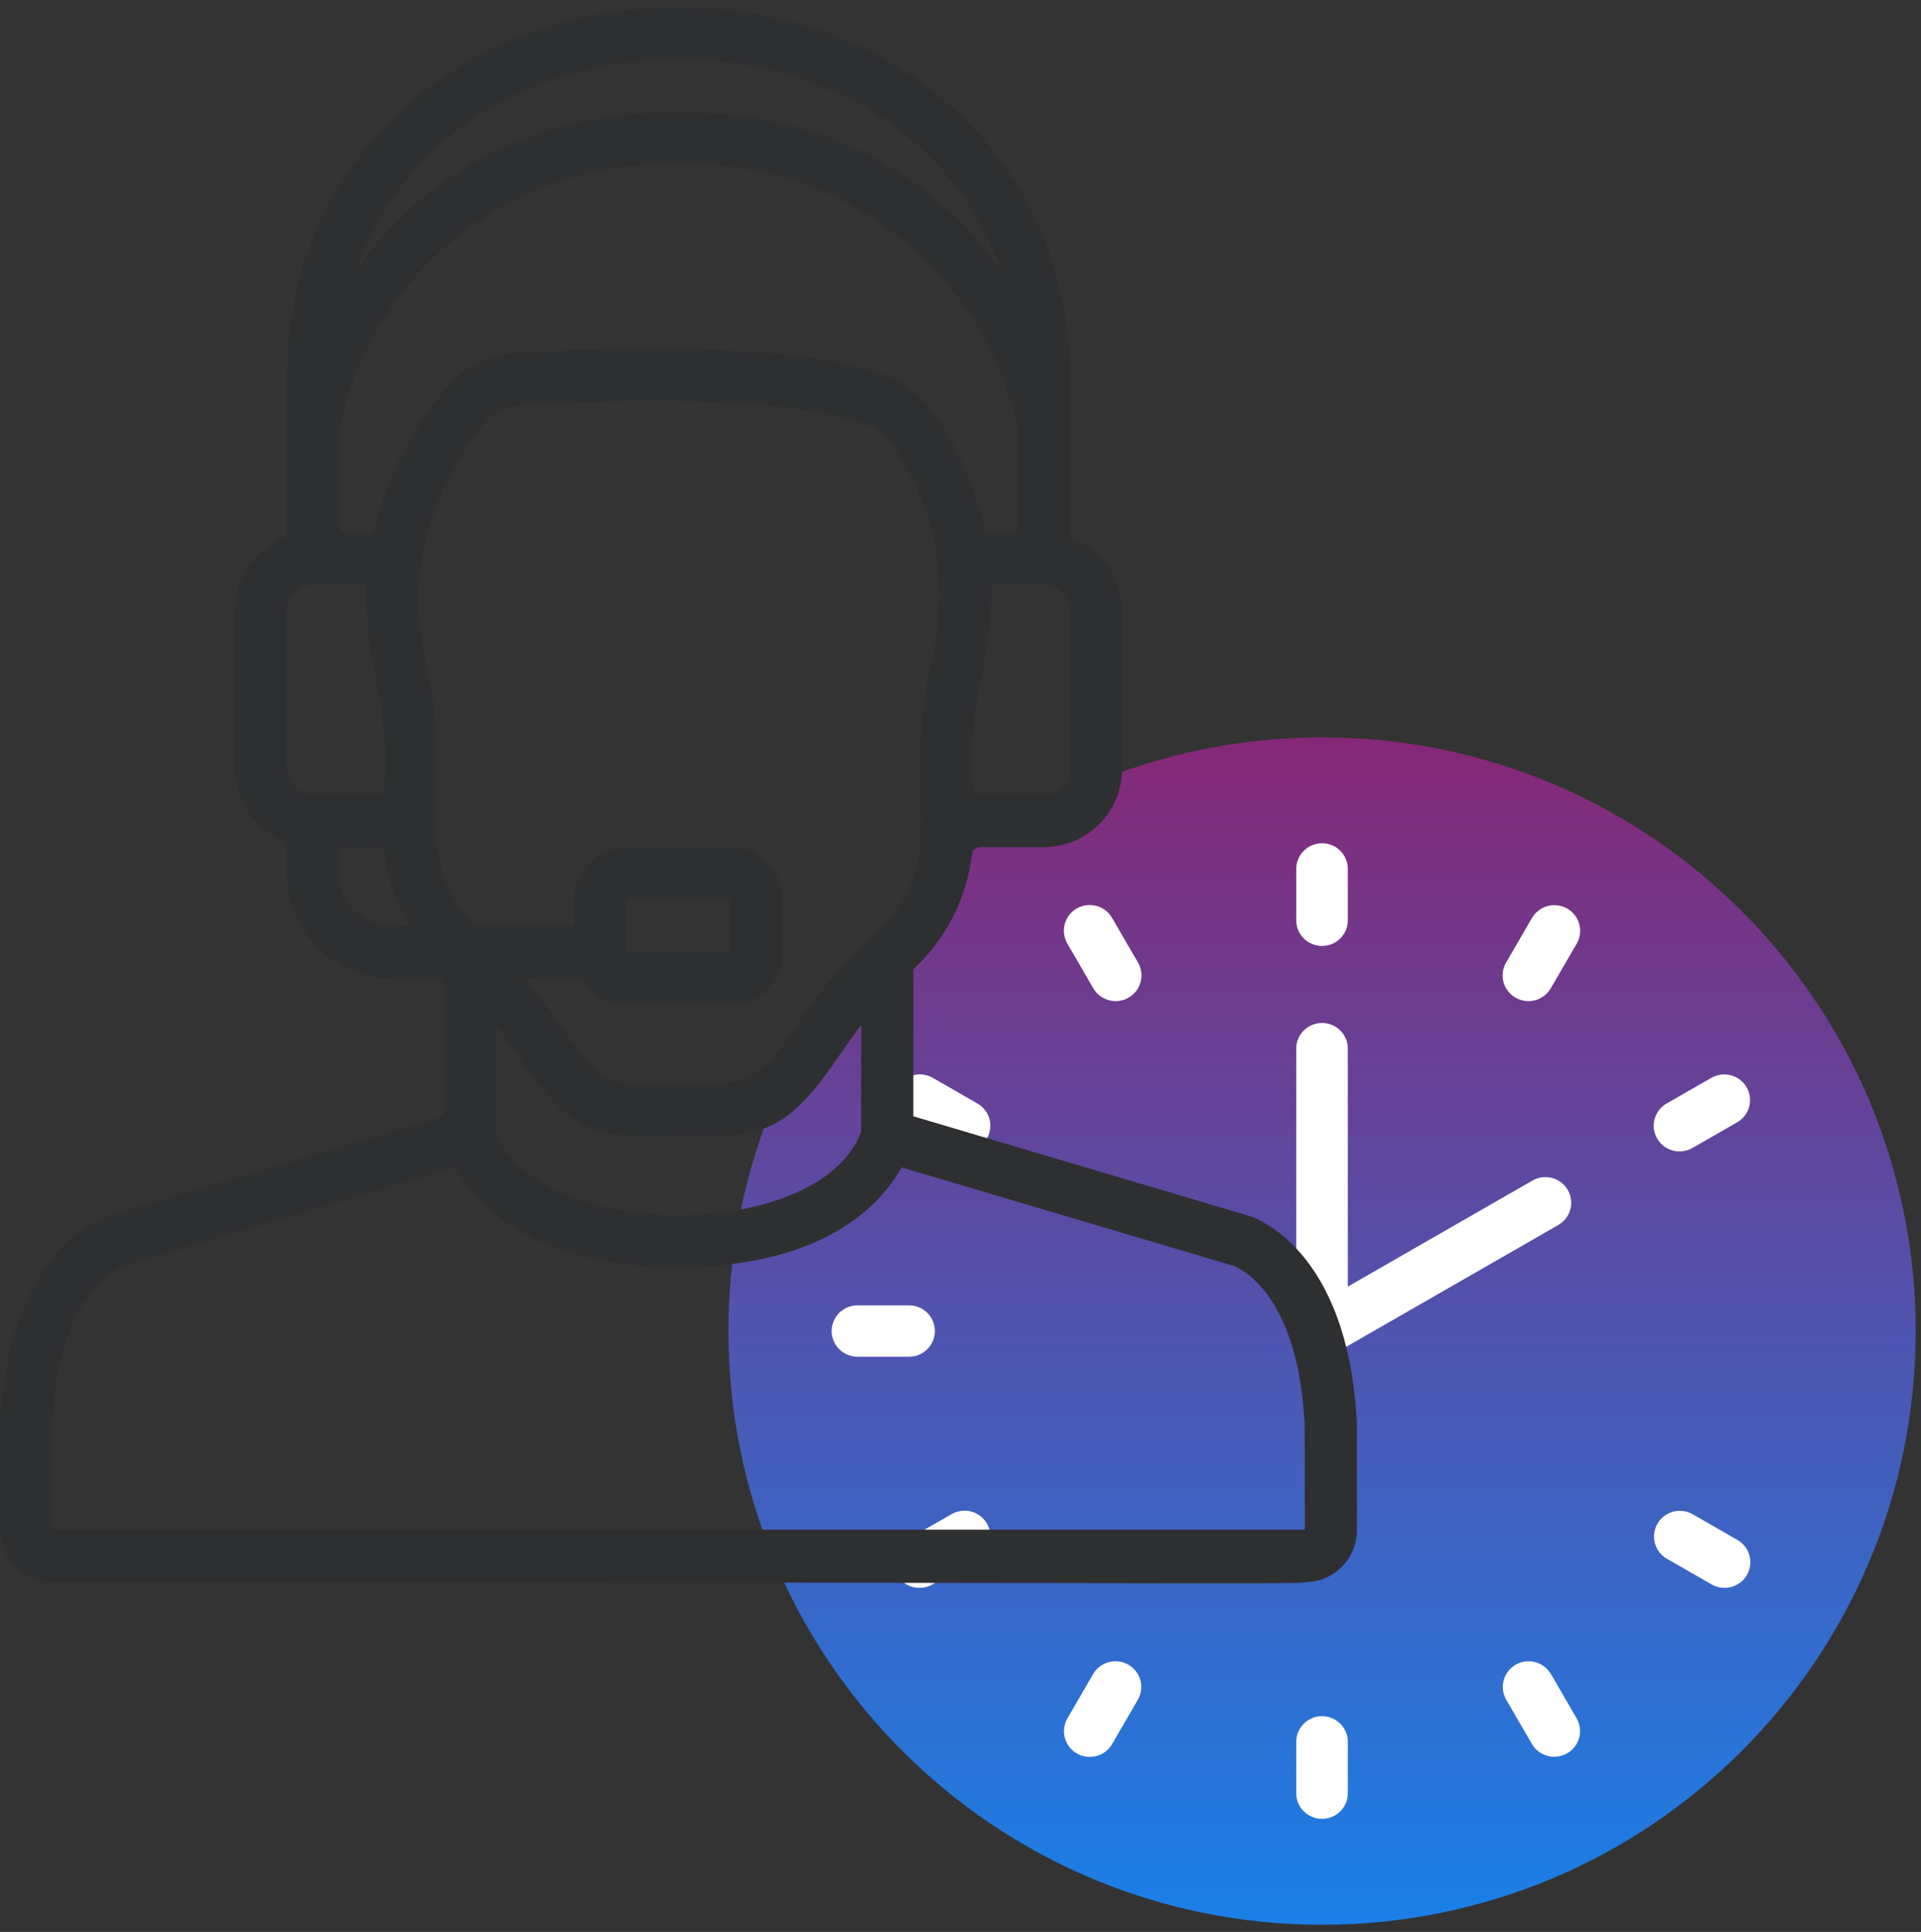
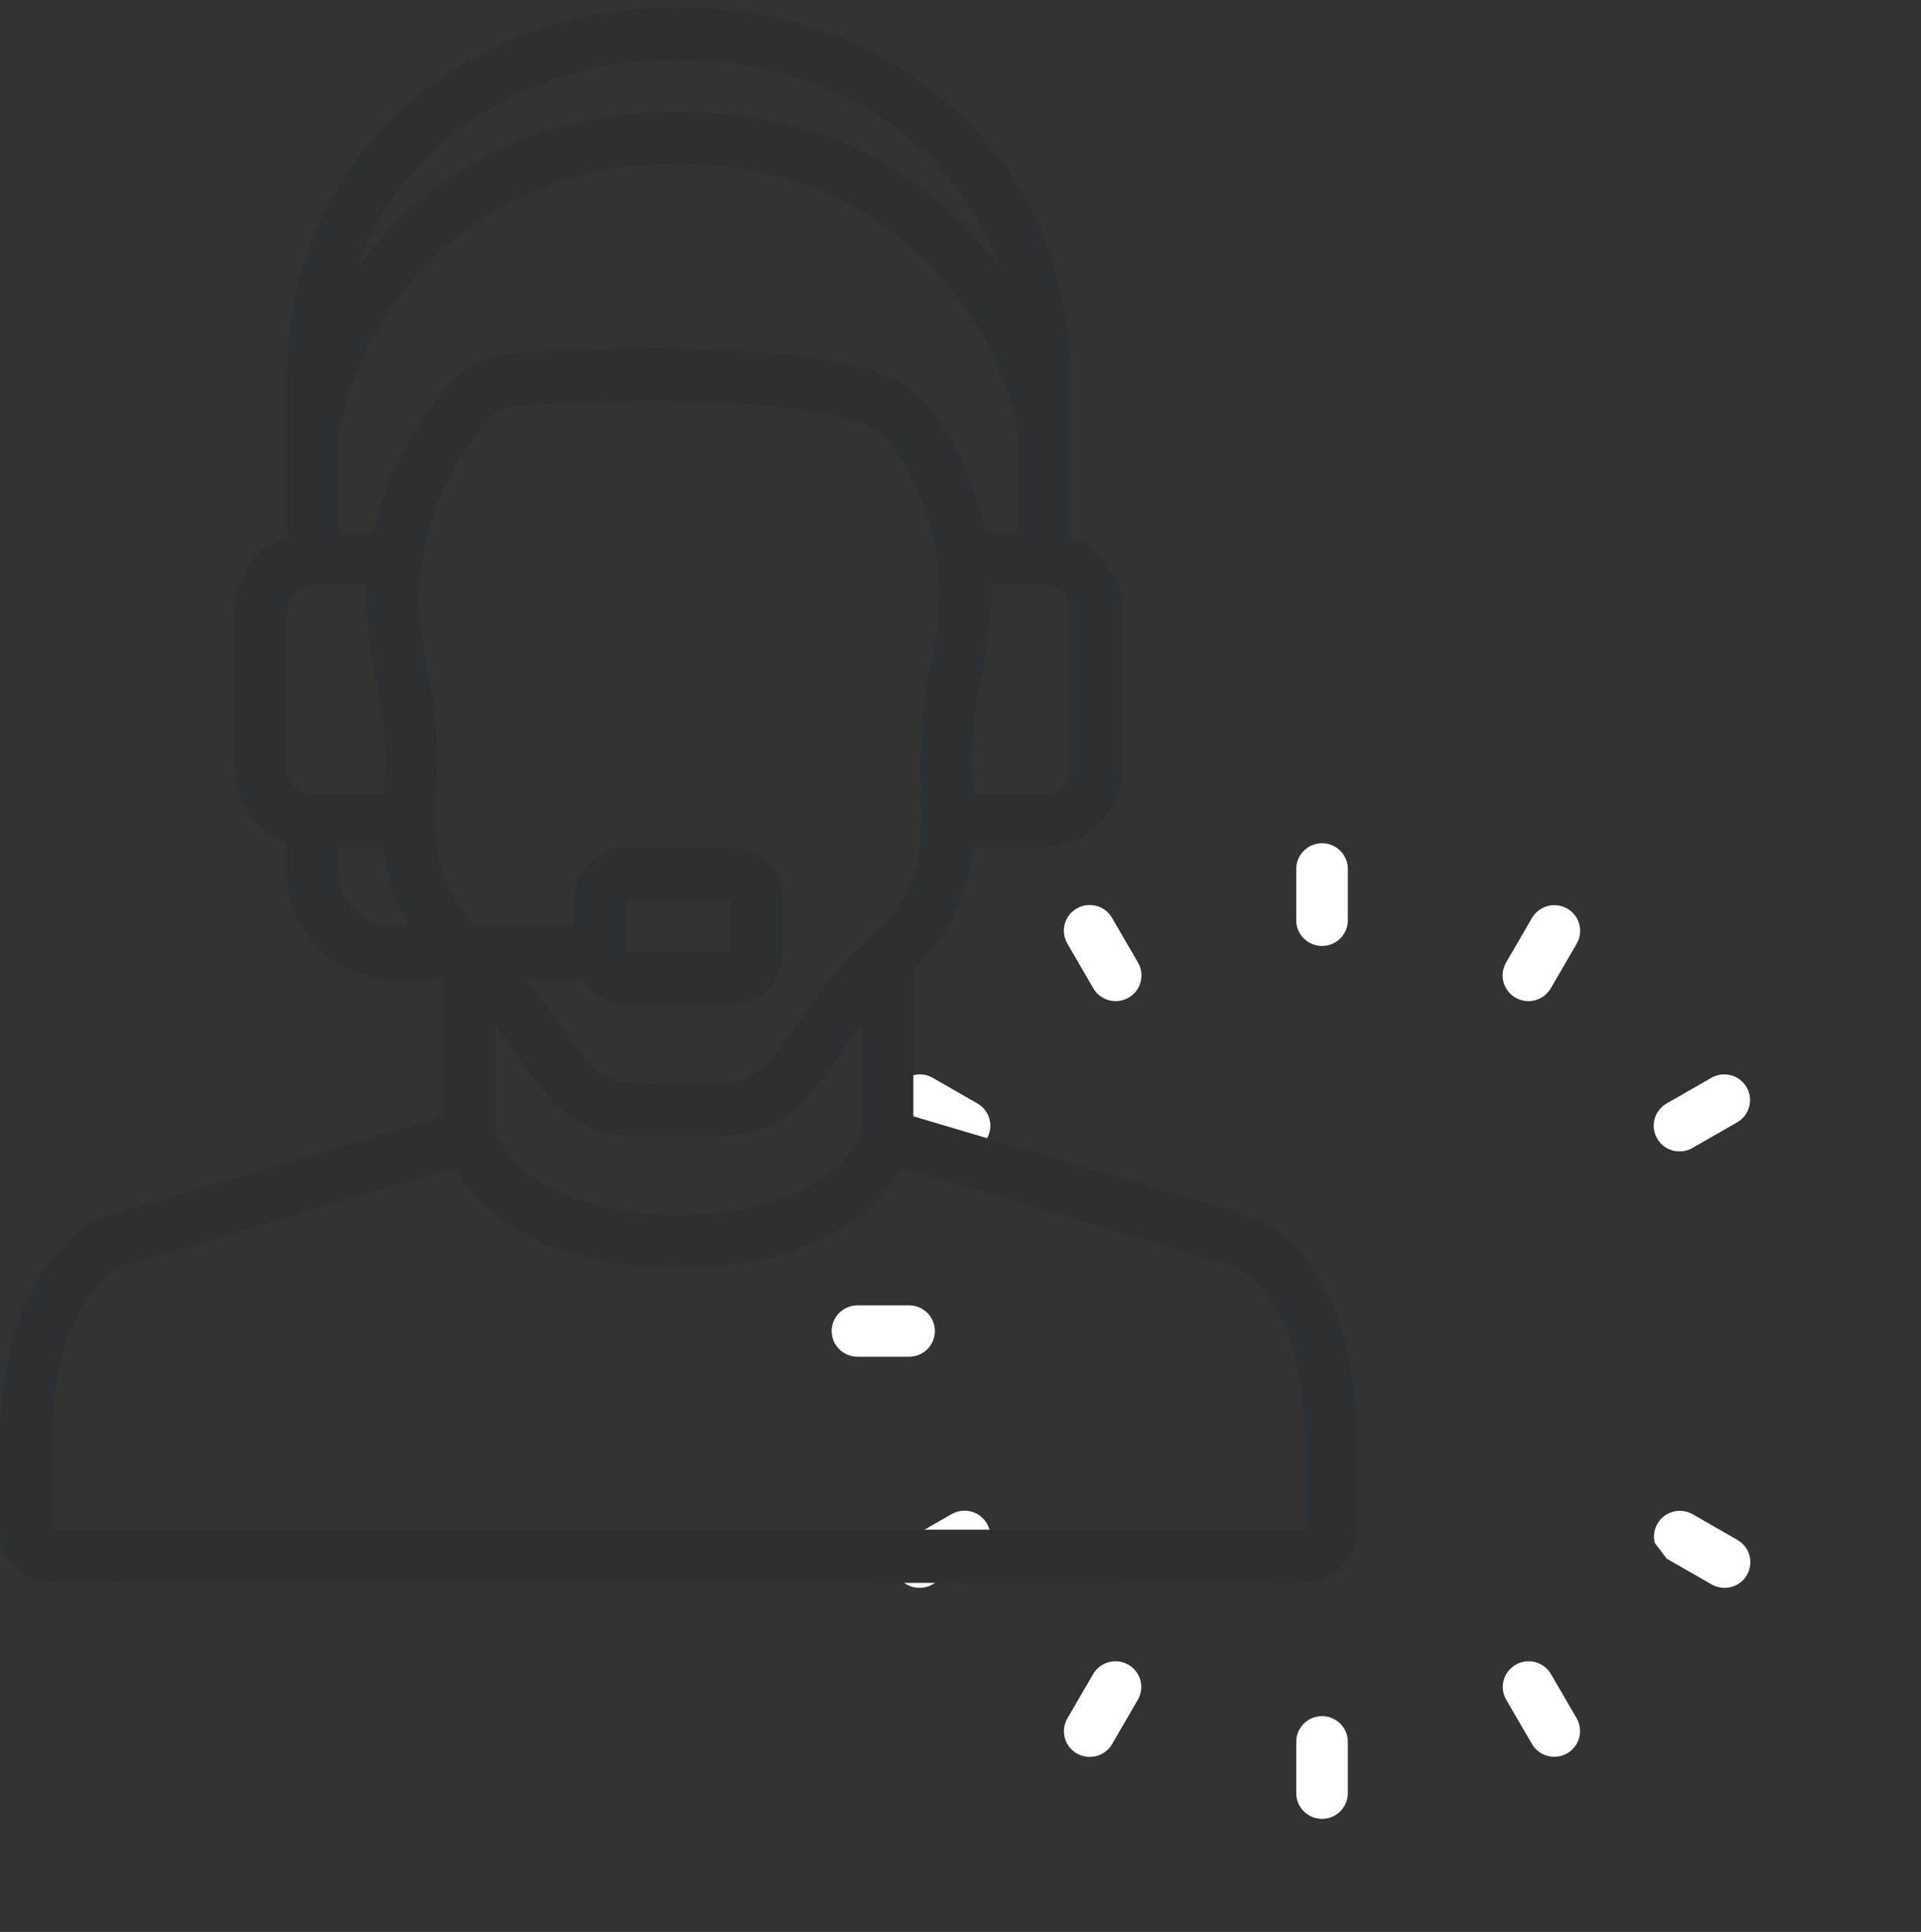
<svg xmlns="http://www.w3.org/2000/svg" width="179" height="180" viewBox="0 0 179 180" fill="none">
  <rect x="0" y="0" width="179" height="180" fill="#333333" stroke="none" />
  <g clip-path="url(#clip0_22_17)">
-     <path d="M123.189 179.328C153.739 179.328 178.504 154.563 178.504 124.013C178.504 93.463 153.739 68.697 123.189 68.697C92.639 68.697 67.873 93.463 67.873 124.013C67.873 154.563 92.639 179.328 123.189 179.328Z" fill="url(#paint0_linear_22_17)" />
    <path d="M123.188 88.133C123.826 88.133 124.438 87.881 124.889 87.433C125.34 86.984 125.593 86.376 125.593 85.741V80.957C125.593 80.323 125.34 79.715 124.889 79.266C124.438 78.817 123.826 78.565 123.188 78.565C122.55 78.565 121.939 78.817 121.488 79.266C121.036 79.715 120.783 80.323 120.783 80.957V85.741C120.783 86.376 121.036 86.984 121.488 87.433C121.939 87.881 122.55 88.133 123.188 88.133Z" fill="white" />
    <path d="M101.867 92.063C102.023 92.337 102.233 92.578 102.484 92.771C102.734 92.964 103.021 93.106 103.327 93.189C103.633 93.272 103.953 93.293 104.267 93.253C104.582 93.212 104.885 93.11 105.16 92.952C105.434 92.794 105.675 92.584 105.868 92.334C106.06 92.083 106.201 91.797 106.282 91.492C106.363 91.187 106.383 90.869 106.34 90.557C106.297 90.244 106.192 89.943 106.032 89.671L103.627 85.528C103.47 85.254 103.26 85.013 103.01 84.82C102.759 84.627 102.473 84.485 102.166 84.402C101.86 84.319 101.541 84.298 101.226 84.338C100.912 84.379 100.608 84.481 100.334 84.639C100.059 84.797 99.818 85.007 99.626 85.257C99.433 85.508 99.292 85.794 99.211 86.099C99.13 86.404 99.11 86.722 99.153 87.034C99.196 87.347 99.301 87.648 99.461 87.92L101.867 92.063Z" fill="white" />
    <path d="M91.065 102.805L86.899 100.413C86.347 100.101 85.694 100.018 85.081 100.184C84.468 100.349 83.945 100.749 83.628 101.296C83.31 101.843 83.223 102.493 83.386 103.104C83.548 103.714 83.947 104.236 84.494 104.556L88.66 106.948C88.933 107.107 89.236 107.211 89.55 107.254C89.865 107.297 90.184 107.277 90.491 107.197C90.797 107.116 91.085 106.976 91.337 106.784C91.589 106.593 91.8 106.353 91.959 106.08C92.118 105.807 92.22 105.505 92.261 105.192C92.302 104.88 92.28 104.562 92.197 104.257C92.114 103.953 91.971 103.668 91.777 103.419C91.583 103.169 91.341 102.961 91.065 102.805Z" fill="white" />
    <path d="M87.113 124.013C87.113 123.378 86.86 122.77 86.409 122.321C85.958 121.873 85.346 121.621 84.708 121.621H79.898C79.26 121.621 78.649 121.873 78.198 122.321C77.747 122.77 77.493 123.378 77.493 124.013C77.493 124.647 77.747 125.255 78.198 125.704C78.649 126.153 79.26 126.405 79.898 126.405H84.708C85.346 126.405 85.958 126.153 86.409 125.704C86.86 125.255 87.113 124.647 87.113 124.013Z" fill="white" />
    <path d="M86.899 147.612L91.064 145.22C91.34 145.064 91.582 144.855 91.776 144.606C91.971 144.357 92.113 144.071 92.197 143.767C92.28 143.463 92.301 143.145 92.26 142.832C92.219 142.519 92.117 142.217 91.958 141.944C91.8 141.671 91.588 141.432 91.336 141.24C91.084 141.049 90.797 140.908 90.49 140.828C90.184 140.747 89.864 140.728 89.55 140.77C89.235 140.813 88.933 140.917 88.659 141.077L84.494 143.469C84.218 143.625 83.976 143.833 83.782 144.083C83.587 144.332 83.445 144.617 83.361 144.921C83.278 145.226 83.257 145.544 83.297 145.856C83.338 146.169 83.441 146.471 83.6 146.744C83.758 147.017 83.969 147.257 84.222 147.448C84.473 147.64 84.761 147.78 85.068 147.861C85.374 147.941 85.694 147.961 86.008 147.918C86.322 147.875 86.625 147.771 86.899 147.612Z" fill="white" />
    <path d="M100.341 163.37C100.893 163.687 101.55 163.773 102.166 163.609C102.782 163.445 103.307 163.044 103.626 162.494L106.031 158.351C106.345 157.802 106.428 157.152 106.262 156.542C106.095 155.933 105.693 155.414 105.143 155.098C104.593 154.782 103.94 154.695 103.326 154.857C102.712 155.018 102.187 155.415 101.866 155.959L99.461 160.102C99.142 160.652 99.056 161.305 99.221 161.917C99.386 162.53 99.789 163.053 100.341 163.37Z" fill="white" />
    <path d="M120.783 167.068C120.783 167.702 121.036 168.31 121.488 168.759C121.939 169.208 122.55 169.46 123.188 169.46C123.826 169.46 124.438 169.208 124.889 168.759C125.34 168.31 125.593 167.702 125.593 167.068V162.284C125.593 161.649 125.34 161.041 124.889 160.592C124.438 160.144 123.826 159.892 123.188 159.892C122.55 159.892 121.939 160.144 121.488 160.592C121.036 161.041 120.783 161.649 120.783 162.284V167.068Z" fill="white" />
    <path d="M144.511 155.959C144.19 155.415 143.665 155.018 143.051 154.857C142.437 154.695 141.784 154.782 141.234 155.098C140.684 155.414 140.282 155.933 140.116 156.542C139.949 157.152 140.032 157.802 140.346 158.351L142.751 162.494C143.072 163.039 143.597 163.436 144.211 163.597C144.825 163.758 145.478 163.672 146.028 163.356C146.578 163.04 146.98 162.521 147.147 161.911C147.313 161.302 147.23 160.651 146.916 160.102L144.511 155.959Z" fill="white" />
-     <path d="M155.31 145.219L159.478 147.611C159.752 147.77 160.054 147.874 160.369 147.917C160.683 147.96 161.002 147.94 161.309 147.86C161.616 147.779 161.903 147.639 162.155 147.447C162.407 147.256 162.619 147.016 162.777 146.743C162.936 146.47 163.038 146.168 163.079 145.855C163.12 145.543 163.098 145.225 163.015 144.92C162.932 144.616 162.789 144.331 162.595 144.082C162.401 143.832 162.159 143.624 161.883 143.468L157.715 141.076C157.163 140.764 156.509 140.681 155.896 140.847C155.283 141.012 154.761 141.412 154.444 141.959C154.126 142.506 154.039 143.156 154.201 143.767C154.364 144.377 154.762 144.899 155.31 145.219Z" fill="white" />
+     <path d="M155.31 145.219L159.478 147.611C159.752 147.77 160.054 147.874 160.369 147.917C160.683 147.96 161.002 147.94 161.309 147.86C161.616 147.779 161.903 147.639 162.155 147.447C162.407 147.256 162.619 147.016 162.777 146.743C162.936 146.47 163.038 146.168 163.079 145.855C163.12 145.543 163.098 145.225 163.015 144.92C162.932 144.616 162.789 144.331 162.595 144.082C162.401 143.832 162.159 143.624 161.883 143.468L157.715 141.076C157.163 140.764 156.509 140.681 155.896 140.847C155.283 141.012 154.761 141.412 154.444 141.959C154.126 142.506 154.039 143.156 154.201 143.767Z" fill="white" />
    <path d="M159.478 100.413L155.31 102.805C155.035 102.961 154.793 103.169 154.598 103.419C154.404 103.668 154.261 103.953 154.178 104.257C154.095 104.562 154.073 104.88 154.114 105.192C154.155 105.505 154.258 105.807 154.416 106.08C154.575 106.353 154.786 106.593 155.038 106.784C155.29 106.976 155.578 107.116 155.884 107.197C156.191 107.277 156.511 107.297 156.825 107.254C157.139 107.211 157.442 107.107 157.715 106.948L161.883 104.556C162.431 104.236 162.83 103.714 162.992 103.104C163.155 102.493 163.067 101.843 162.75 101.296C162.432 100.749 161.91 100.349 161.297 100.184C160.684 100.018 160.03 100.101 159.478 100.413Z" fill="white" />
    <path d="M146.036 84.652C145.484 84.335 144.827 84.249 144.211 84.413C143.595 84.578 143.07 84.978 142.751 85.528L140.346 89.671C140.185 89.943 140.081 90.244 140.038 90.556C139.995 90.869 140.014 91.187 140.095 91.492C140.176 91.797 140.317 92.083 140.51 92.333C140.703 92.584 140.943 92.794 141.218 92.952C141.493 93.11 141.796 93.212 142.111 93.252C142.425 93.293 142.745 93.272 143.051 93.189C143.357 93.106 143.643 92.964 143.894 92.771C144.145 92.578 144.354 92.337 144.511 92.063L146.916 87.92C147.235 87.371 147.322 86.718 147.157 86.105C146.991 85.492 146.588 84.97 146.036 84.652Z" fill="white" />
-     <path d="M120.783 124.012C120.783 124.432 120.894 124.844 121.105 125.208C121.316 125.571 121.62 125.873 121.986 126.083C122.351 126.293 122.766 126.404 123.188 126.404C123.61 126.404 124.025 126.293 124.391 126.083L145.218 114.123C145.766 113.804 146.165 113.282 146.327 112.671C146.489 112.061 146.402 111.411 146.085 110.864C145.767 110.317 145.245 109.917 144.632 109.752C144.019 109.586 143.365 109.668 142.813 109.981L125.593 119.869V97.701C125.593 97.066 125.34 96.458 124.889 96.009C124.438 95.561 123.826 95.309 123.188 95.309C122.55 95.309 121.939 95.561 121.488 96.009C121.036 96.458 120.783 97.066 120.783 97.701V124.012Z" fill="white" />
    <path d="M7.286 144.96C7.286 143.61 6.197 142.515 4.853 142.515V132.852C5.476 120.135 11.248 118.032 11.46 117.958L42.408 108.778C44.344 112.189 49.622 118.059 63.217 118.059C76.811 118.059 82.089 112.189 84.015 108.765L114.933 117.936C115.176 118.02 120.948 120.137 121.568 132.72L121.592 142.515H4.841C3.498 142.515 2.409 143.61 2.409 144.96C2.409 146.311 3.498 147.406 4.841 147.406C105.131 147.406 121.592 147.65 121.592 147.406C122.886 147.411 124.128 146.893 125.038 145.968C125.949 145.044 126.452 143.791 126.435 142.49V132.612C125.628 116.136 116.706 113.37 116.348 113.268L85.107 104.004V90.309C88.301 87.344 90.275 83.285 90.641 78.93H97.269C101.299 78.93 104.566 75.645 104.566 71.593V56.919C104.553 53.821 102.607 51.065 99.702 50.032V34.909C99.702 15.39 84.018 0.67 63.217 0.67C42.416 0.67 26.732 15.39 26.732 34.909V50.032C23.827 51.065 21.88 53.821 21.867 56.919V71.593C21.88 74.691 23.827 77.447 26.732 78.48V81.375C26.732 86.778 31.088 91.158 36.461 91.158H41.326V104.004L10.107 113.263C9.728 113.37 0.811 116.136 0.001 132.732V142.449C-0.094 147.724 7.286 149.14 7.286 144.96ZM31.597 40.045C34.684 25.127 48.078 14.665 63.217 15.344C78.34 14.713 91.706 25.154 94.837 40.045V49.582H91.83C89.398 39.274 84.699 36.11 84.161 35.779C77.392 31.695 56.207 32.37 48.27 32.881C45.966 32.968 43.776 33.908 42.119 35.52C38.553 39.524 36.033 44.356 34.788 49.582H31.597V40.045ZM46.191 105.466V95.499C50.17 100.695 52.043 105.831 59.378 105.831C70.404 105.831 72.384 106.848 78.119 98.463C78.764 97.521 79.464 96.521 80.245 95.499V105.444C76.334 115.858 50.019 115.762 46.191 105.454V105.466ZM80.778 87.714C73.189 94.564 72.968 100.939 67.052 100.939C56.547 100.939 56.618 101.967 52.322 95.692C51.396 94.337 50.301 92.784 48.944 91.158H54.164C55.026 92.666 56.622 93.598 58.352 93.603H68.081C70.768 93.603 72.946 91.413 72.946 88.712V83.821C72.946 81.12 70.768 78.93 68.081 78.93H58.352C55.665 78.93 53.487 81.12 53.487 83.821V86.266H44.245C40.353 82.013 40.45 78.255 40.62 73.623C40.976 63.962 39.767 64.755 38.971 56.665C38.915 50.151 41.266 43.849 45.568 38.978C46.387 38.217 47.454 37.782 48.569 37.755C56.479 37.244 74.41 36.64 81.673 39.981C82.23 40.416 85.428 43.207 87.197 51.087C87.788 55.023 87.561 59.04 86.53 62.884C84.054 75.843 89.021 80.248 80.775 87.702L80.778 87.714ZM58.352 88.712V83.821H68.081V88.712H58.352ZM99.702 71.593C99.702 72.944 98.612 74.038 97.269 74.038H90.702C90.365 70.62 90.57 67.17 91.307 63.816C91.994 60.748 92.361 57.617 92.404 54.474H97.269C98.612 54.474 99.702 55.569 99.702 56.919V71.593ZM93.192 25.087C87.978 17.79 78.852 10.453 63.217 10.453C47.582 10.453 38.456 17.79 33.241 25.087C42.299 -1.029 84.135 -0.993 93.192 25.087ZM26.732 56.919C26.732 55.569 27.821 54.474 29.164 54.474H34.06C34.095 57.631 34.456 60.776 35.138 63.857C35.866 67.199 36.066 70.634 35.731 74.038H29.164C27.821 74.038 26.732 72.944 26.732 71.593V56.919ZM31.597 81.375V78.93H35.792C35.995 81.525 36.797 84.037 38.135 86.266H36.461C33.775 86.266 31.597 84.076 31.597 81.375Z" fill="#2E2F31" />
  </g>
  <defs>
    <linearGradient id="paint0_linear_22_17" x1="123.189" y1="68.697" x2="123.189" y2="179.328" gradientUnits="userSpaceOnUse">
      <stop stop-color="#852876" />
      <stop offset="1" stop-color="#1A80E8" />
    </linearGradient>
    <clipPath id="clip0_22_17">
      <rect width="179" height="180" fill="white" />
    </clipPath>
  </defs>
</svg>